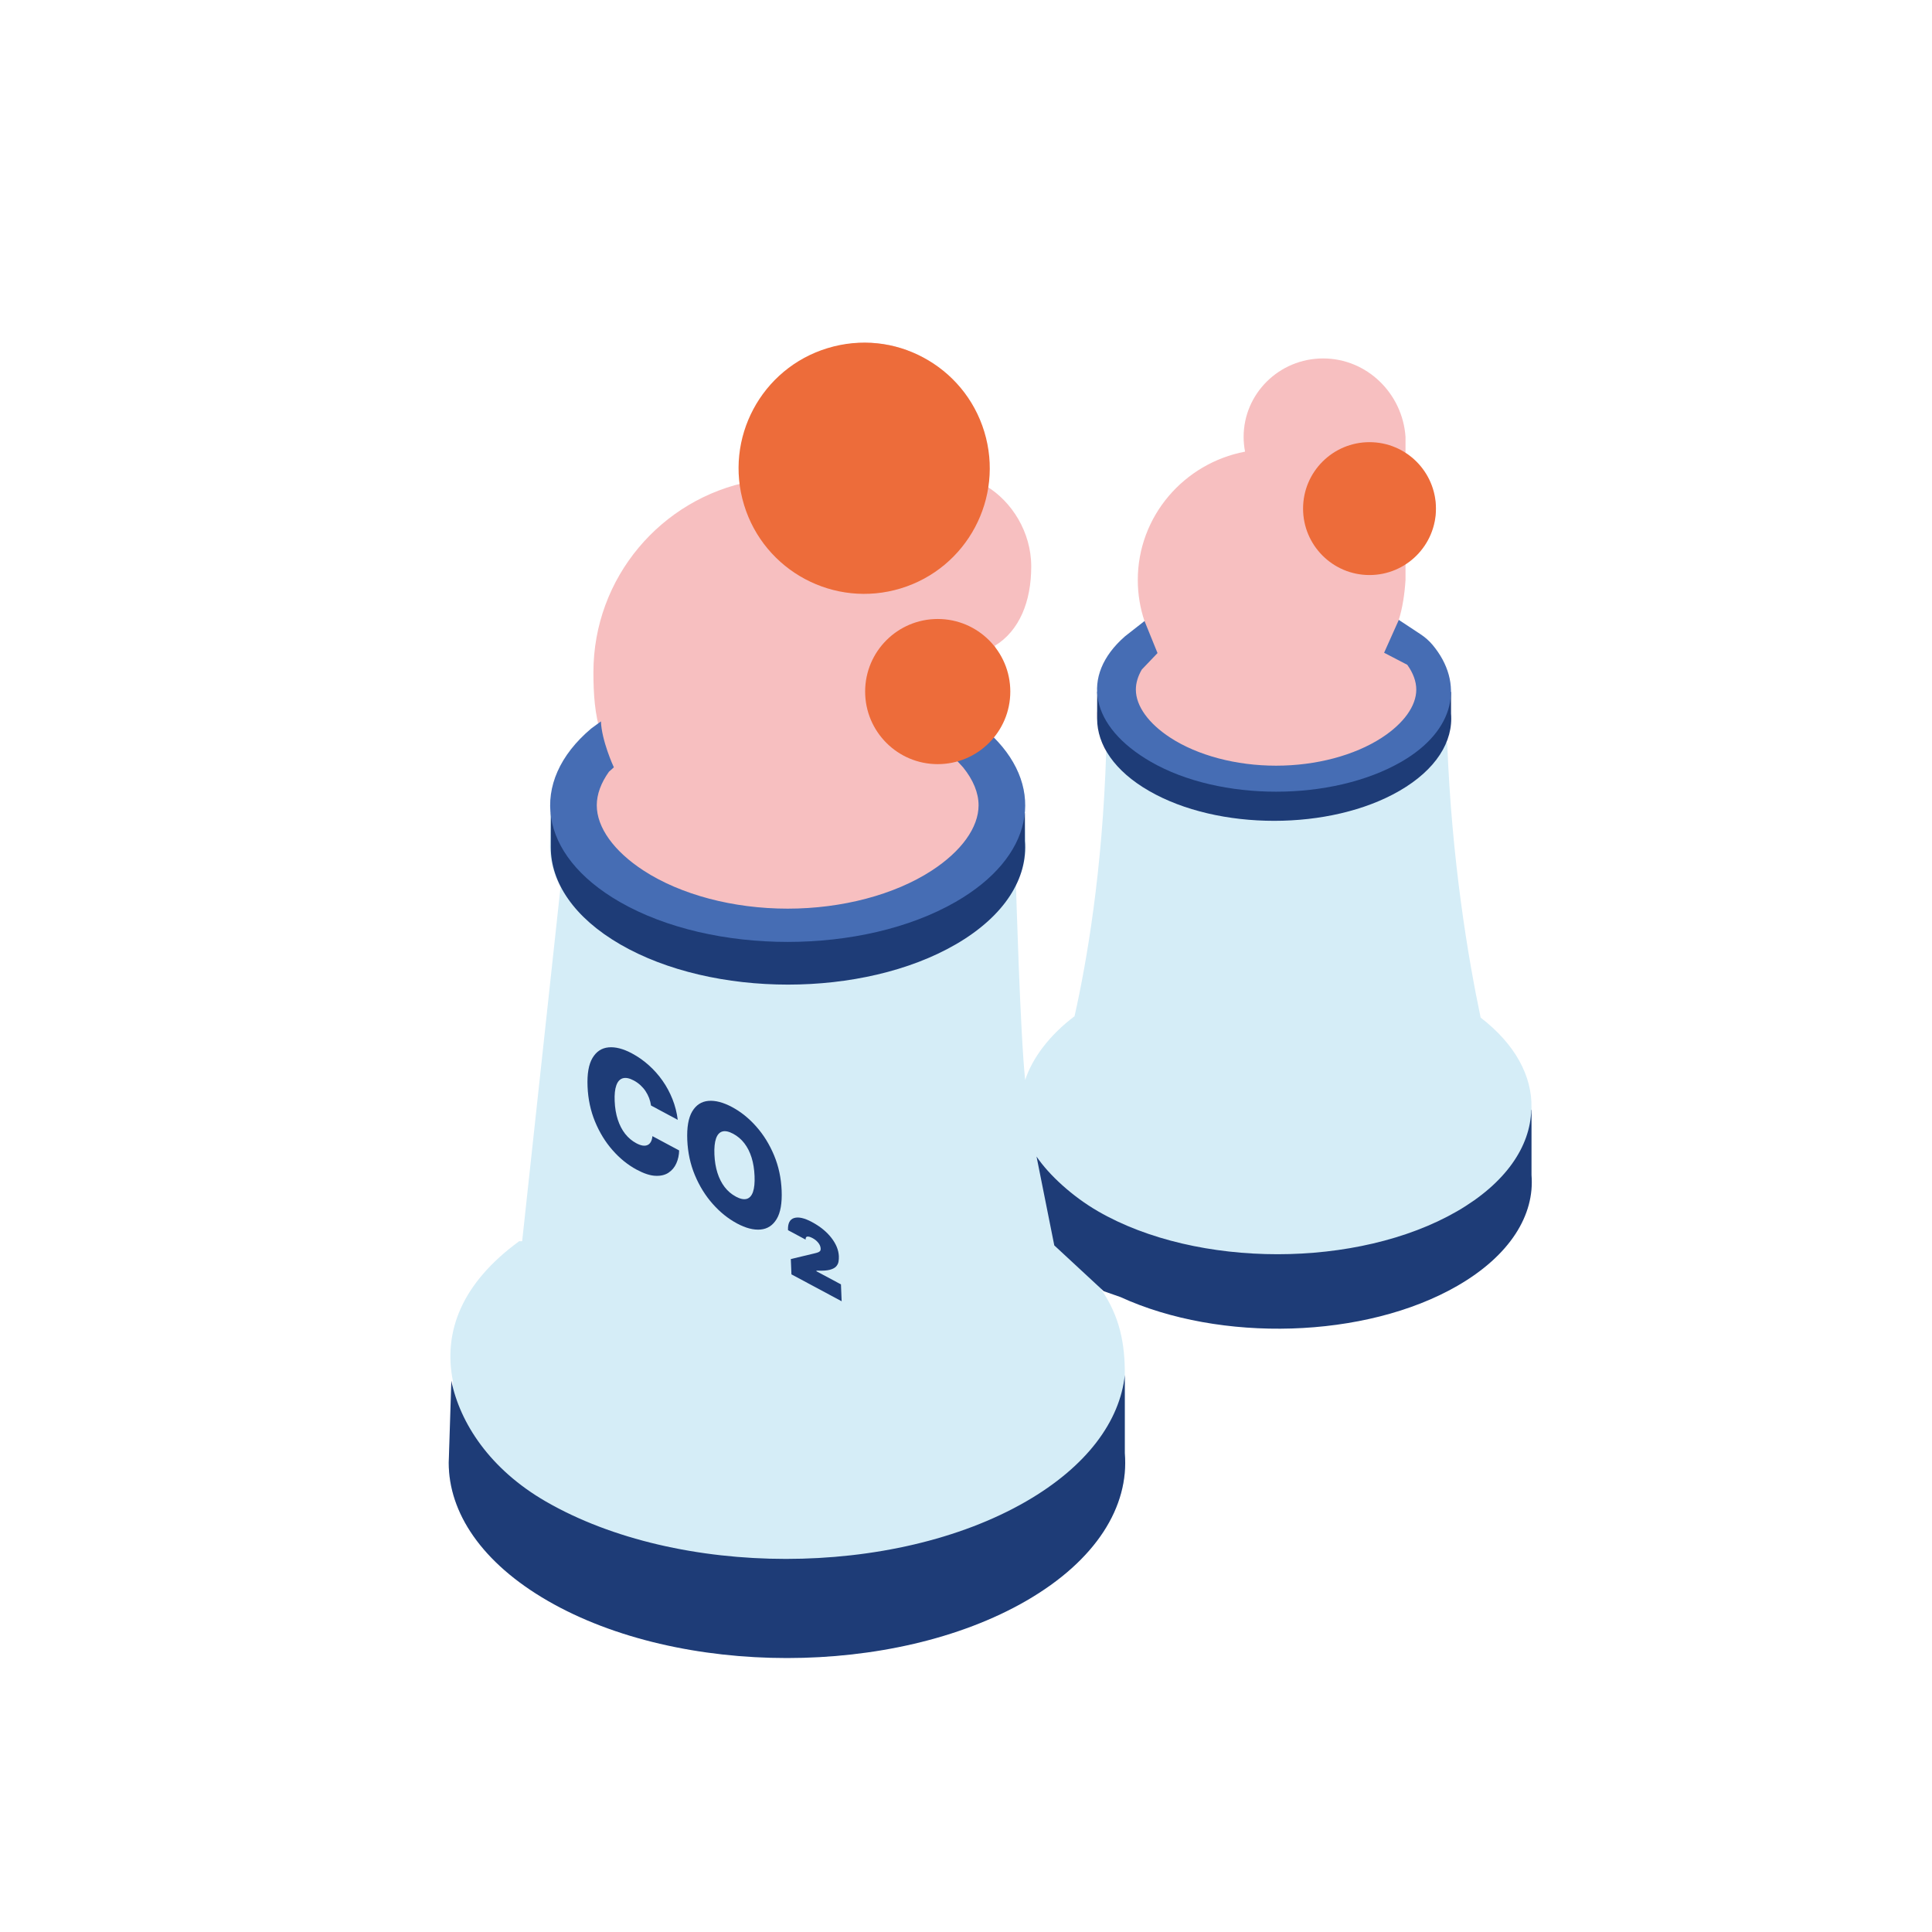
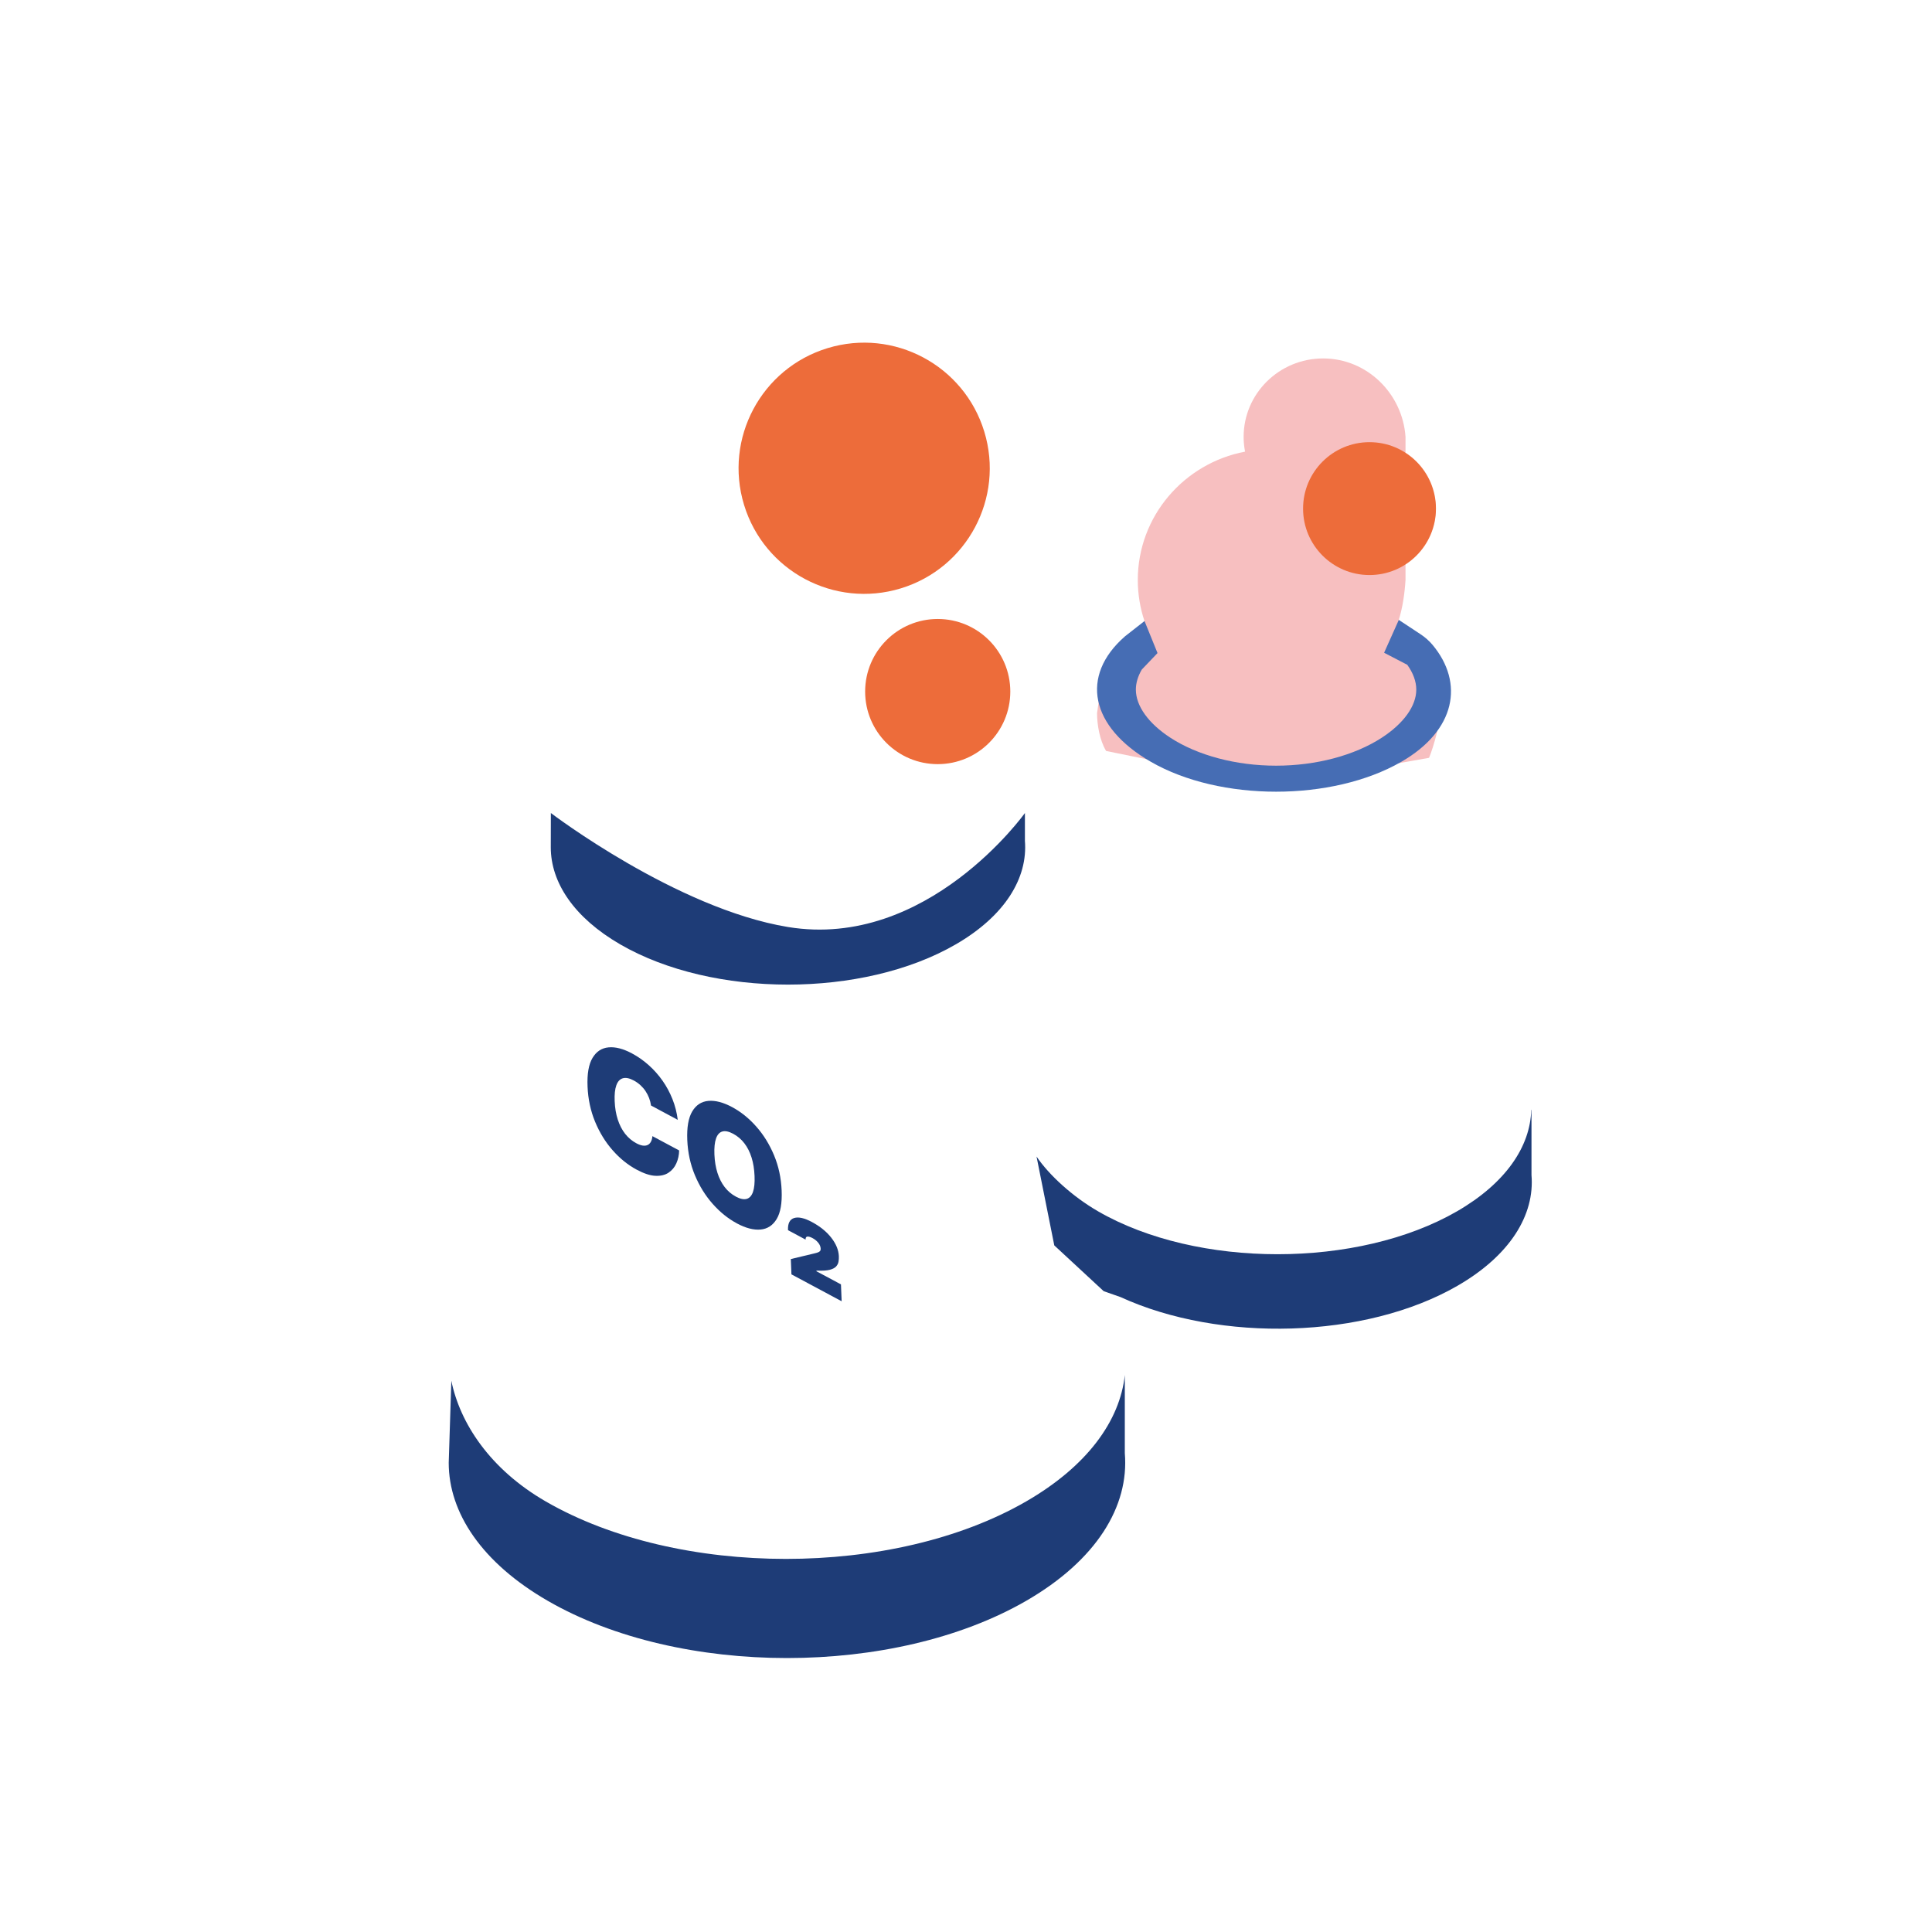
<svg xmlns="http://www.w3.org/2000/svg" width="214" height="214" viewBox="0 0 214 214" fill="none">
-   <path d="M160.301 82.234C160.791 95.295 162.626 106.157 164.005 112.717C167.841 115.665 169.712 119.196 169.636 122.713V129.83C170.009 134.271 167.258 138.784 161.383 142.178C151.113 148.105 134.916 148.526 123.811 143.435L121.945 142.779C124.047 145.806 124.613 148.878 124.591 152.257V160.931C125.086 166.814 121.443 172.789 113.663 177.283C99.03 185.731 75.307 185.731 60.677 177.283C53.36 173.06 49.703 167.522 49.703 161.987L50.183 153.058C49.044 147.482 51.166 142.12 57.505 137.486H57.837L62.089 98.243C61.309 96.783 60.914 95.269 60.914 93.752L60.988 89.954L109.828 81.516C112.431 84.107 113.763 86.816 113.48 89.721L113.575 93.01C113.718 94.7 113.366 96.398 112.536 98.034C112.536 98.034 113 114.443 113.554 119.624C114.353 117.185 116.269 114.636 119.022 112.565C120.366 106.589 122.121 96.477 122.532 83.182L160.303 82.234H160.301Z" fill="#D5EDF7" />
  <path d="M158.288 83.942C158.759 82.862 159.629 79.757 159.534 78.653L159.577 75.344C159.577 75.344 159.898 73.591 158.072 71.775C158.072 71.775 156.093 70.355 154.938 68.662C155.354 67.319 155.58 65.842 155.684 64.246V62.337C157.544 61.217 159.037 58.965 159.037 56.369C159.037 53.772 157.544 51.521 155.684 50.401V48.399C155.361 43.596 151.419 39.703 146.556 39.703C141.693 39.703 137.751 43.598 137.751 48.399C137.751 48.955 137.808 49.5 137.91 50.027C131.143 51.311 126.029 57.189 126.029 64.249C126.029 65.837 126.293 67.366 126.771 68.798C125.327 70.196 125.037 72.535 125.037 72.535C122.852 74.423 121.837 74.079 121.917 76.19L121.516 78.998C121.516 80.247 121.803 81.992 122.521 83.183L141.128 86.966L158.286 83.944L158.288 83.942Z" fill="#F7BFC0" />
-   <path d="M64.999 81.795C65.517 81.634 65.888 81.517 66.578 81.308C65.874 79.18 65.731 76.833 65.731 74.469C65.731 63.969 73.245 55.226 83.189 53.317C83.039 52.532 82.953 51.724 82.953 50.896C82.953 43.753 88.743 37.961 95.888 37.961C103.034 37.961 108.823 43.753 109.299 50.896V53.875C112.031 55.542 114.226 58.89 114.226 62.754C114.226 66.618 112.925 69.866 110.193 71.533L110.45 72.474C111.09 74.824 110.809 77.349 109.568 79.444C109.299 79.895 109.016 80.285 108.738 80.578C110 81.962 110.766 83.3 111.216 84.294L111.037 92.129L101.716 99.919L87.29 102.691L73.609 100.066L63.617 92.983L64.364 87.913L64.996 81.798L64.999 81.795Z" fill="#F7BFC0" />
  <path d="M169.637 130.157V122.967L169.611 122.922C169.513 127 166.774 131.061 161.384 134.174C150.405 140.51 132.608 140.51 121.632 134.174C118.788 132.533 116.182 130.136 114.812 128.103L116.779 137.947L122.253 143.019L124.11 143.67C135.143 148.728 151.235 148.312 161.438 142.422C167.276 139.053 170.008 134.568 169.637 130.155V130.157Z" fill="#1E3C77" />
-   <path d="M160.726 79.043V76.602C160.726 76.602 152.813 86.179 141.368 86.303C132.252 86.4 121.531 76.602 121.531 76.602L121.523 79.598C121.523 82.496 123.438 85.395 127.268 87.603C134.927 92.026 147.346 92.026 155.005 87.603C159.078 85.252 160.985 82.123 160.726 79.043Z" fill="#1E3C77" />
  <path d="M157.345 70.25L154.941 68.664L153.312 72.302L155.878 73.636C156.529 74.544 156.876 75.481 156.876 76.385C156.876 78.192 155.483 80.135 153.055 81.713C150.028 83.682 145.76 84.812 141.345 84.812C136.929 84.812 132.661 83.682 129.636 81.713C127.209 80.135 125.815 78.192 125.815 76.385C125.815 75.655 126.041 74.903 126.472 74.164L128.214 72.338L126.774 68.79L124.617 70.478C119.588 74.868 120.77 80.517 127.475 84.381C135.136 88.797 147.558 88.797 155.219 84.381C161.256 80.903 162.193 75.638 158.679 71.429C158.296 70.973 157.842 70.578 157.345 70.25Z" fill="#466DB4" />
  <path d="M124.594 152.286C124.056 157.393 120.409 162.413 113.649 166.315C98.961 174.794 75.148 174.794 60.46 166.315C54.245 162.727 50.949 157.617 49.993 152.94L49.703 162.023C49.703 167.558 53.36 173.096 60.677 177.319C75.309 185.767 99.032 185.767 113.663 177.319C121.443 172.828 125.086 166.85 124.591 160.967V152.281L124.594 152.286Z" fill="#1E3C77" />
  <path d="M113.526 93.11V90.055C113.526 90.055 102.719 105.22 87.282 102.681C74.92 100.648 61.017 90.055 61.017 90.055L61.008 93.852C61.008 97.744 63.573 101.637 68.702 104.607C78.962 110.546 95.6 110.546 105.86 104.607C111.317 101.449 113.871 97.245 113.523 93.11H113.526Z" fill="#1E3C77" />
-   <path d="M110.022 81.614L108.712 80.565C108.158 81.747 106.47 82.936 105.811 84.055L106.684 85.004C107.796 86.381 108.393 87.817 108.393 89.199C108.393 91.655 106.498 94.292 103.191 96.439C99.07 99.114 93.259 100.648 87.245 100.648C81.232 100.648 75.423 99.114 71.302 96.439C67.997 94.294 66.102 91.655 66.102 89.201C66.102 87.979 66.573 86.709 67.453 85.48L67.995 84.992C67.928 84.873 66.635 81.992 66.564 79.906L65.477 80.703C58.508 86.59 59.563 94.679 68.644 99.901C78.918 105.81 95.577 105.81 105.851 99.901C114.471 94.946 115.86 87.406 110.02 81.618L110.022 81.614Z" fill="#466DB4" />
  <path d="M99.776 65.173C107.124 62.934 111.266 55.161 109.026 47.812C106.786 40.464 99.014 36.322 91.665 38.562C84.317 40.802 80.175 48.574 82.415 55.923C84.654 63.272 92.427 67.413 99.776 65.173Z" fill="#ED6C3A" />
  <path d="M151.695 63.695C155.76 63.695 159.054 60.4 159.054 56.336C159.054 52.271 155.76 48.977 151.695 48.977C147.631 48.977 144.336 52.271 144.336 56.336C144.336 60.4 147.631 63.695 151.695 63.695Z" fill="#ED6C3A" />
  <path d="M103.867 84.641C108.307 84.641 111.907 81.042 111.907 76.602C111.907 72.162 108.307 68.562 103.867 68.562C99.427 68.562 95.828 72.162 95.828 76.602C95.828 81.042 99.427 84.641 103.867 84.641Z" fill="#ED6C3A" />
  <path d="M70.528 129.562C69.546 129.036 68.654 128.316 67.853 127.403C67.049 126.489 66.403 125.434 65.908 124.233C65.413 123.032 65.138 121.739 65.081 120.352C65.023 118.954 65.204 117.901 65.627 117.188C66.051 116.474 66.643 116.084 67.406 116.013C68.169 115.942 69.032 116.165 69.995 116.679C70.664 117.038 71.287 117.473 71.86 117.987C72.435 118.5 72.944 119.073 73.388 119.706C73.833 120.338 74.199 121.021 74.489 121.753C74.779 122.483 74.972 123.246 75.072 124.04L72.112 122.454C72.071 122.169 72 121.893 71.898 121.622C71.795 121.353 71.662 121.099 71.503 120.859C71.344 120.619 71.153 120.4 70.937 120.2C70.718 120 70.476 119.829 70.207 119.684C69.722 119.423 69.313 119.342 68.987 119.437C68.659 119.532 68.419 119.794 68.267 120.222C68.115 120.647 68.055 121.225 68.084 121.955C68.115 122.718 68.231 123.405 68.431 124.017C68.631 124.628 68.902 125.153 69.246 125.591C69.591 126.028 70.003 126.375 70.478 126.63C70.747 126.775 70.987 126.86 71.194 126.891C71.403 126.92 71.581 126.898 71.734 126.827C71.886 126.756 72.007 126.637 72.097 126.47C72.188 126.304 72.242 126.095 72.266 125.845L75.227 127.431C75.215 127.947 75.11 128.423 74.915 128.862C74.72 129.3 74.428 129.647 74.04 129.902C73.653 130.156 73.167 130.268 72.585 130.239C72.002 130.211 71.317 129.985 70.528 129.562Z" fill="#1E3C77" />
  <path d="M81.62 135.506C80.643 134.983 79.749 134.263 78.938 133.345C78.125 132.427 77.469 131.366 76.967 130.161C76.465 128.958 76.187 127.662 76.127 126.276C76.07 124.878 76.251 123.824 76.674 123.111C77.098 122.398 77.694 122.01 78.465 121.941C79.235 121.874 80.11 122.103 81.088 122.626C82.065 123.149 82.959 123.867 83.767 124.782C84.576 125.695 85.234 126.758 85.738 127.966C86.243 129.174 86.523 130.477 86.58 131.875C86.637 133.266 86.454 134.317 86.028 135.026C85.603 135.734 85.006 136.122 84.238 136.191C83.47 136.26 82.595 136.032 81.62 135.509V135.506ZM81.499 132.541C81.984 132.8 82.388 132.886 82.707 132.796C83.025 132.705 83.258 132.448 83.406 132.02C83.553 131.595 83.61 131.007 83.579 130.261C83.549 129.509 83.439 128.827 83.249 128.218C83.059 127.61 82.792 127.082 82.452 126.639C82.112 126.197 81.699 125.845 81.213 125.584C80.733 125.327 80.331 125.241 80.013 125.332C79.694 125.422 79.461 125.681 79.311 126.109C79.162 126.537 79.102 127.127 79.133 127.878C79.164 128.625 79.276 129.303 79.468 129.909C79.661 130.518 79.927 131.043 80.267 131.485C80.607 131.928 81.019 132.28 81.499 132.536V132.541Z" fill="#1E3C77" />
  <path d="M87.665 141.16L87.596 139.46L90.19 138.839C90.361 138.799 90.501 138.761 90.606 138.72C90.71 138.68 90.787 138.63 90.836 138.568C90.886 138.506 90.908 138.423 90.903 138.316C90.894 138.086 90.805 137.867 90.637 137.658C90.468 137.448 90.259 137.277 90.009 137.144C89.764 137.013 89.572 136.954 89.431 136.97C89.291 136.985 89.224 137.096 89.234 137.306L87.284 136.262C87.253 135.51 87.479 135.061 87.966 134.914C88.451 134.769 89.105 134.914 89.928 135.356C90.844 135.846 91.562 136.431 92.087 137.108C92.613 137.788 92.888 138.466 92.917 139.146C92.927 139.348 92.912 139.548 92.879 139.748C92.846 139.947 92.755 140.126 92.613 140.283C92.47 140.44 92.237 140.563 91.916 140.649C91.595 140.734 91.153 140.765 90.587 140.744L90.439 140.739V140.815L93.15 142.266L93.226 144.135L87.676 141.162L87.665 141.16Z" fill="#1E3C77" />
</svg>